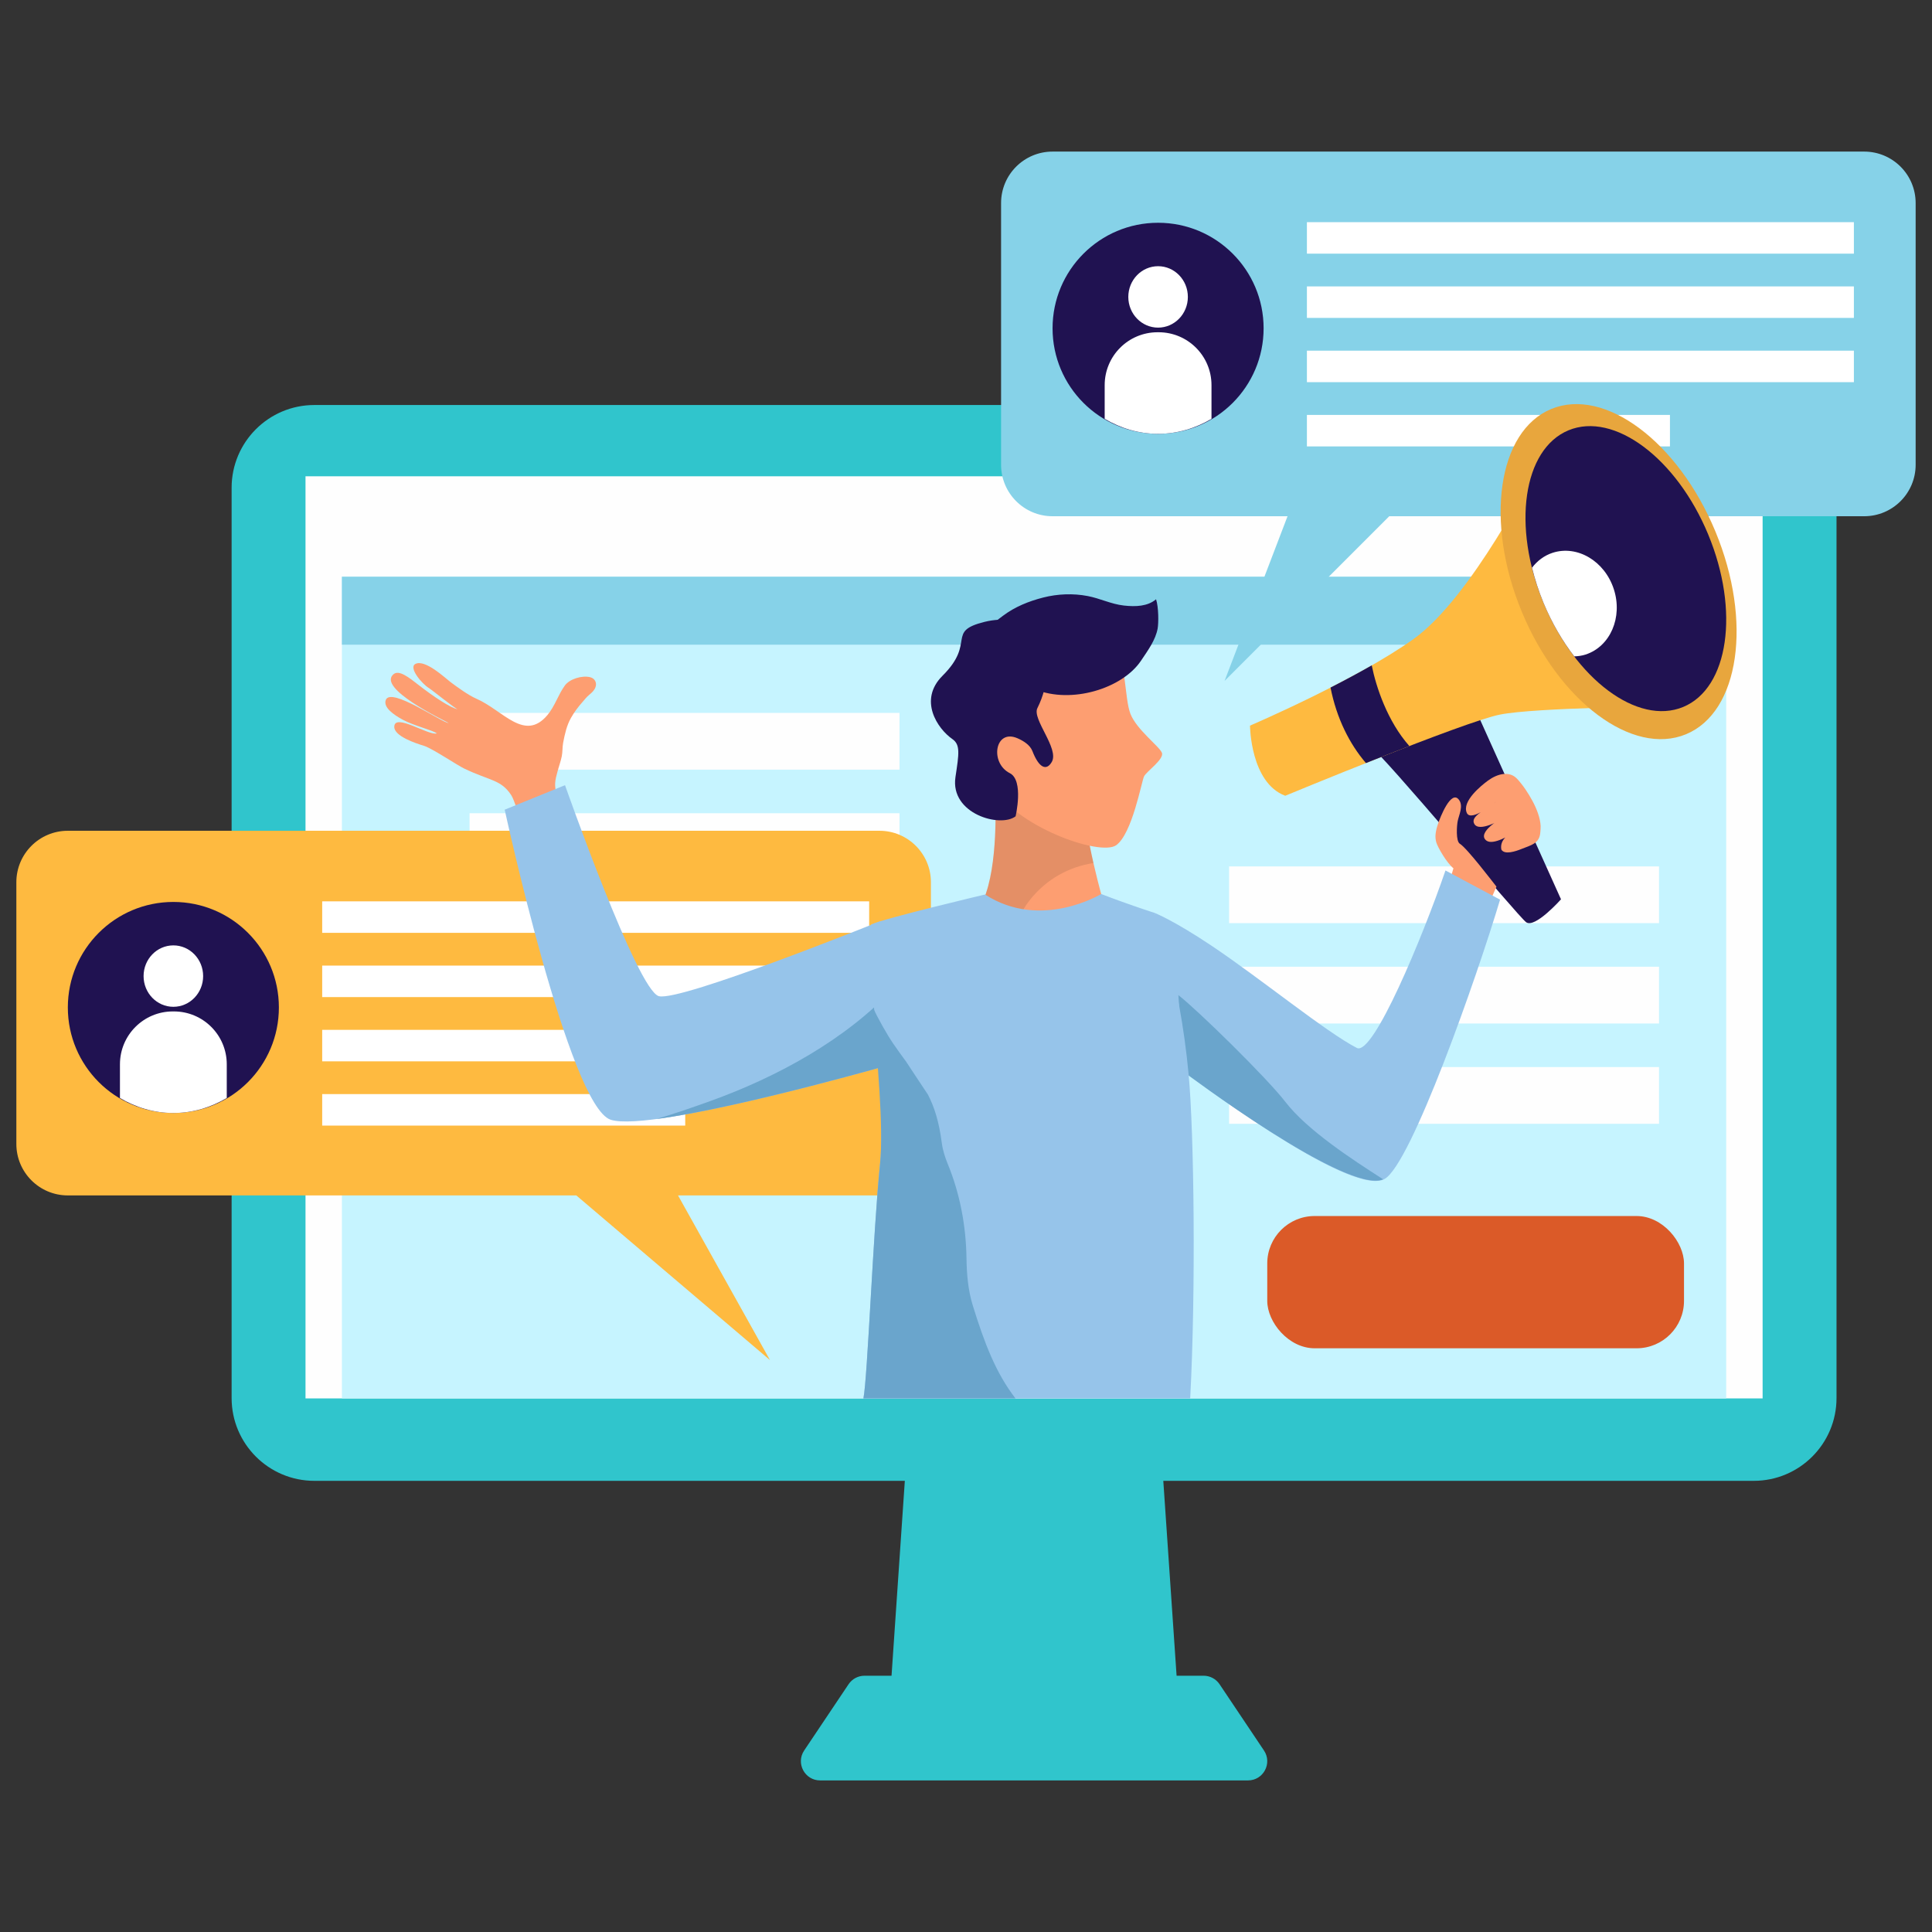
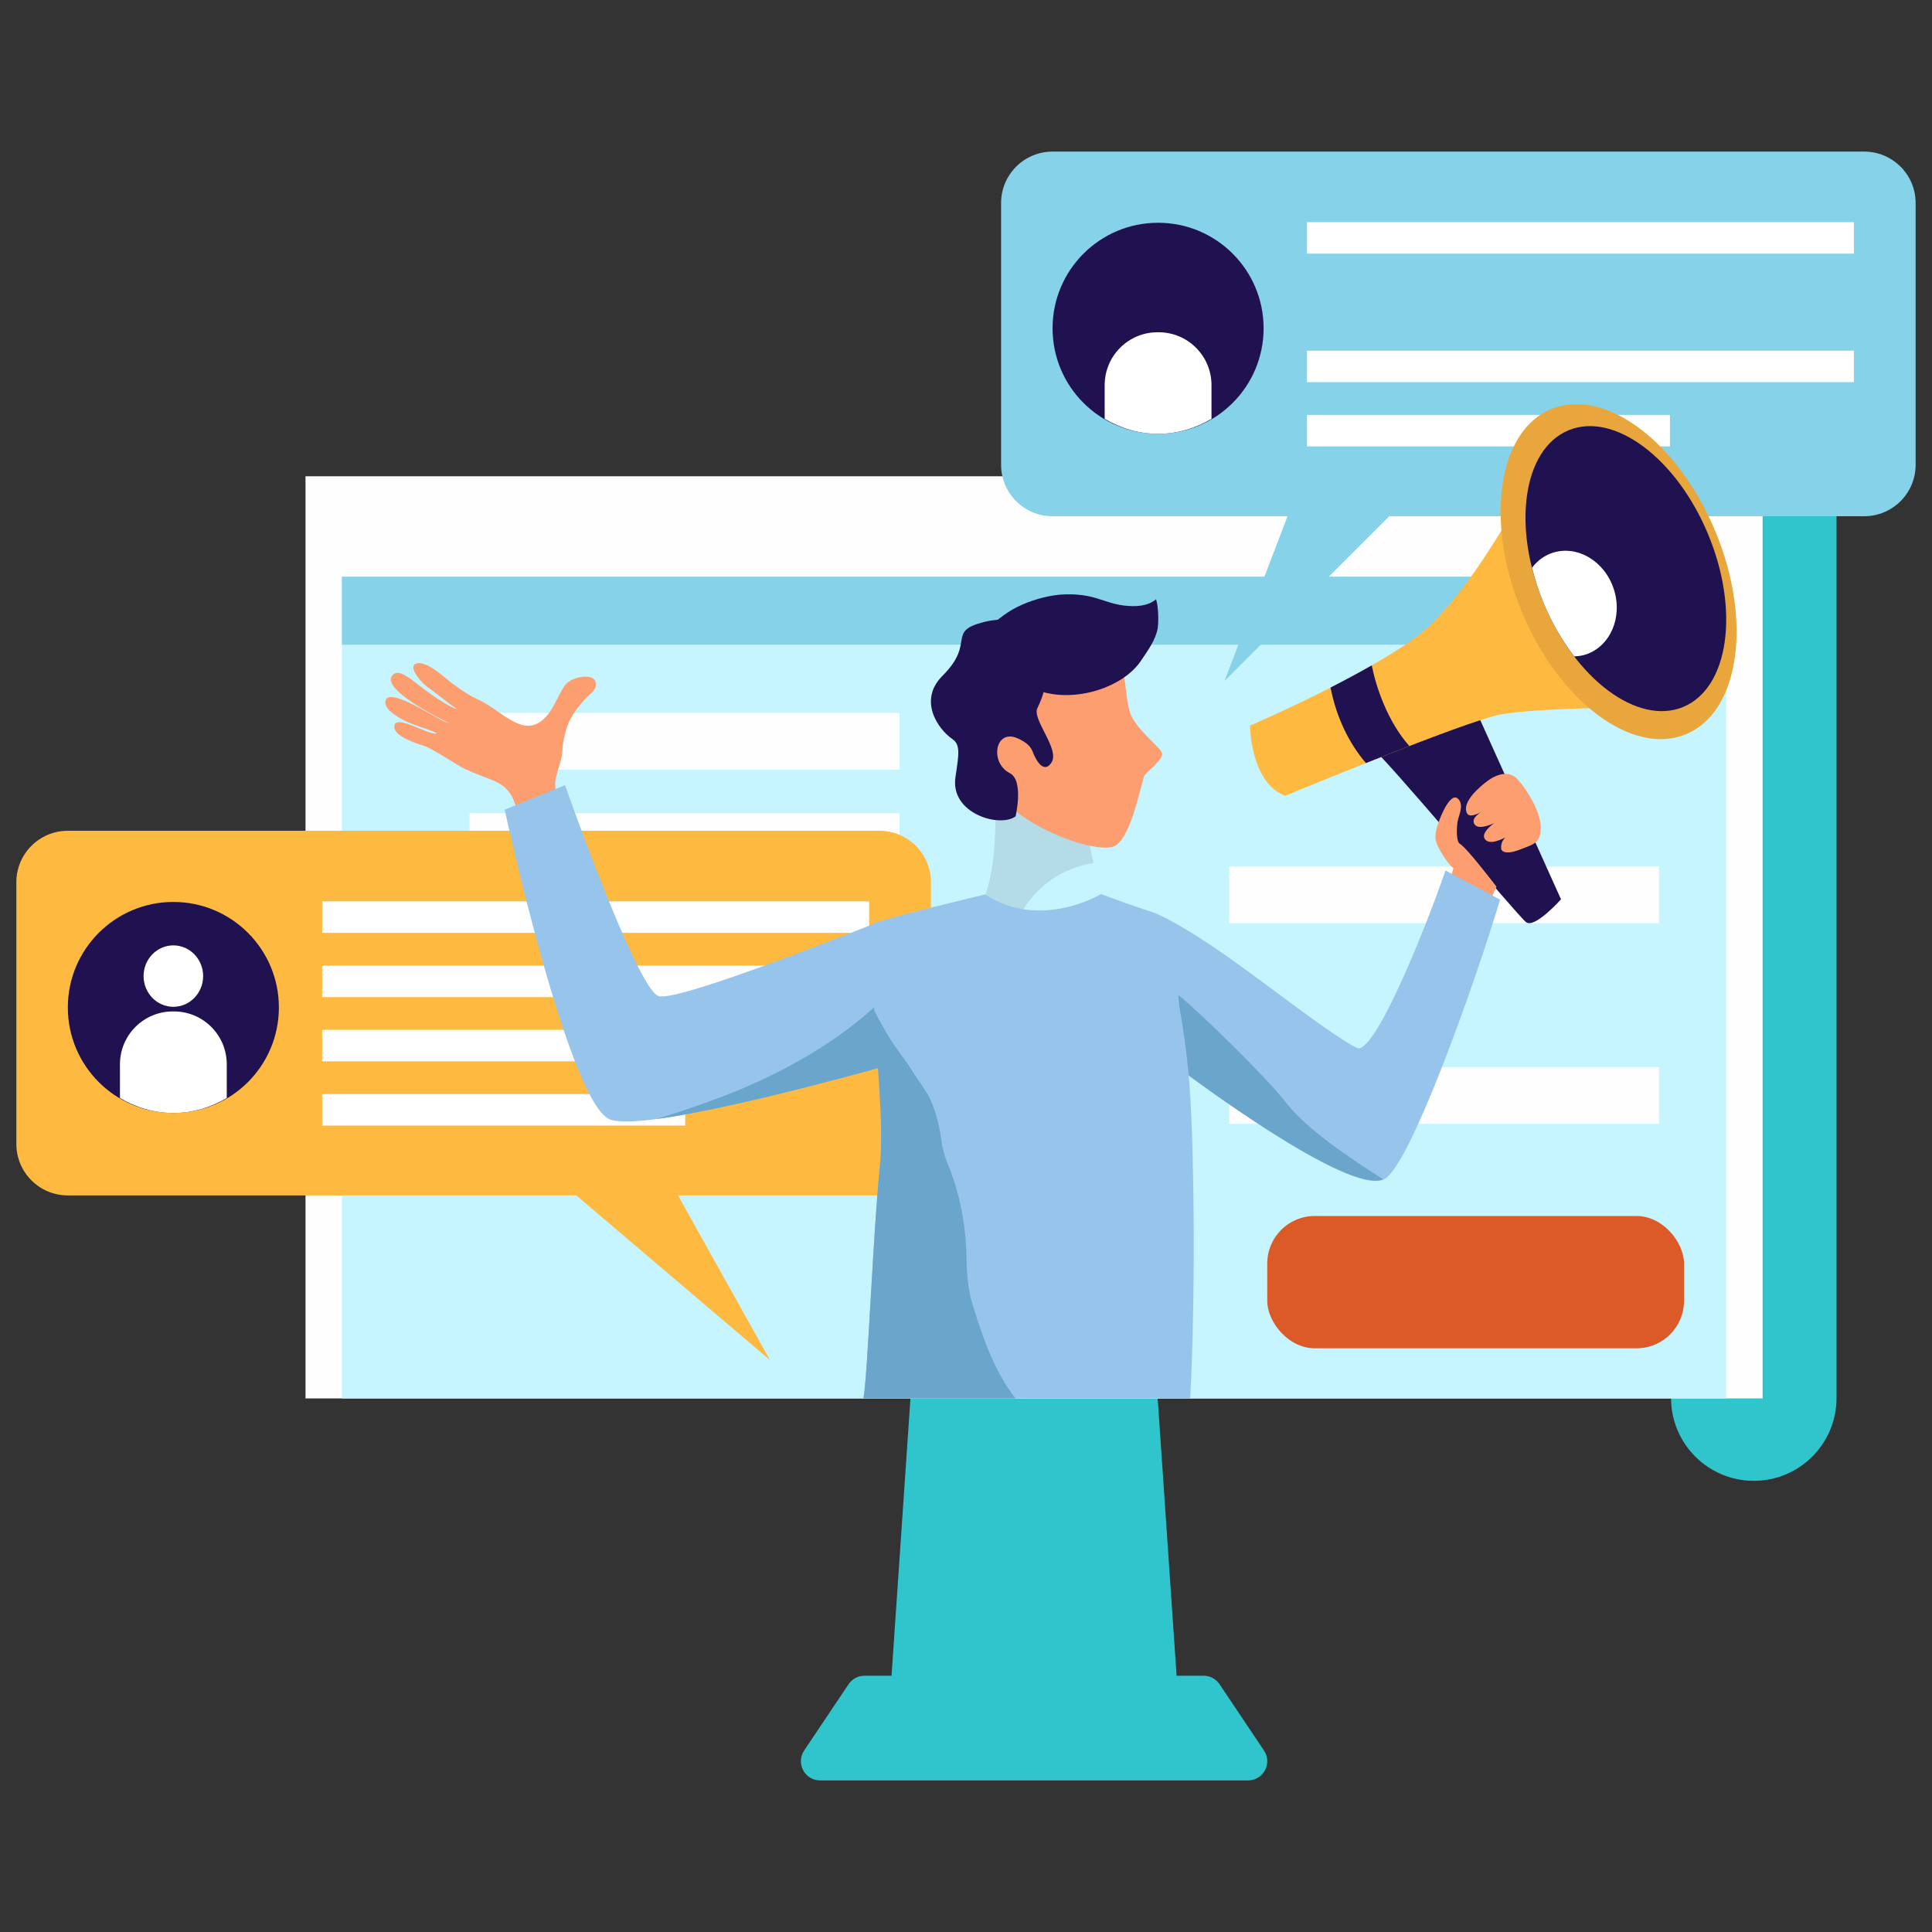
<svg xmlns="http://www.w3.org/2000/svg" id="Layer_3" width="720" height="720" viewBox="0 0 720 720">
  <rect x="0" y="0" width="720" height="720" fill="#333333" stroke="none" />
  <defs>
    <style>.cls-1{fill:#30c5cc;}.cls-1,.cls-2,.cls-3,.cls-4,.cls-5,.cls-6,.cls-7,.cls-8,.cls-9,.cls-10,.cls-11,.cls-12,.cls-13{stroke-width:0px;}.cls-2{fill:#6aa5cc;}.cls-3{fill:#201251;}.cls-4{fill:#e8a63d;}.cls-5{fill:#fd9e71;}.cls-6{fill:#feba40;}.cls-7{fill:#c6f4ff;}.cls-8{fill:#db5a28;}.cls-9{fill:#fff;}.cls-10{fill:#000;opacity:.1;}.cls-11{fill:#86d2e8;}.cls-12{fill:#96c4ea;}.cls-13{fill:#fefefe;}</style>
  </defs>
  <polygon class="cls-1" points="440.139 648.811 330.593 648.811 339.597 516.756 431.134 516.756 440.139 648.811" />
  <path class="cls-1" d="M454.495,627.668c-1.329-1.983-3.559-3.174-5.947-3.174h-126.365c-2.387,0-4.618,1.191-5.948,3.174l-16.55,24.695c-3.188,4.756.22,11.145,5.947,11.145h159.466c5.726,0,9.135-6.388,5.947-11.145l-16.55-24.695Z" />
-   <path class="cls-1" d="M117.148,150.936h536.436c17.015,0,30.829,13.814,30.829,30.829v339.269c0,17.015-13.814,30.829-30.829,30.829H117.148c-17.016,0-30.83-13.814-30.83-30.83V181.766c0-17.016,13.814-30.83,30.83-30.83Z" />
+   <path class="cls-1" d="M117.148,150.936h536.436c17.015,0,30.829,13.814,30.829,30.829v339.269c0,17.015-13.814,30.829-30.829,30.829c-17.016,0-30.83-13.814-30.83-30.83V181.766c0-17.016,13.814-30.83,30.83-30.83Z" />
  <rect class="cls-13" x="113.854" y="177.498" width="543.022" height="343.651" />
  <rect class="cls-7" x="127.42" y="214.923" width="515.89" height="306.226" />
  <rect class="cls-11" x="127.42" y="214.923" width="515.89" height="25.333" />
  <rect class="cls-13" x="458.054" y="322.884" width="160.214" height="21.149" />
-   <rect class="cls-13" x="458.054" y="360.272" width="160.214" height="21.149" />
  <rect class="cls-13" x="458.054" y="397.662" width="160.214" height="21.148" />
  <rect class="cls-13" x="175" y="265.679" width="160.215" height="21.149" />
  <rect class="cls-13" x="175" y="303.068" width="160.215" height="21.148" />
  <path class="cls-6" d="M327.748,309.602H25.273c-10.592,0-19.179,8.586-19.179,19.179v97.537c0,10.592,8.586,19.179,19.179,19.179h189.498l72.179,61.371-34.273-61.371h75.071c10.592,0,19.179-8.587,19.179-19.179v-97.537c0-10.592-8.586-19.179-19.179-19.179Z" />
  <rect class="cls-9" x="120.07" y="335.904" width="203.842" height="11.736" />
  <rect class="cls-9" x="120.07" y="359.849" width="203.842" height="11.736" />
  <rect class="cls-9" x="120.07" y="383.794" width="203.842" height="11.736" />
  <rect class="cls-9" x="120.07" y="407.739" width="135.293" height="11.736" />
  <path class="cls-3" d="M103.932,375.454c0,21.719-17.607,39.326-39.326,39.326s-39.325-17.607-39.325-39.326,17.606-39.325,39.325-39.325,39.326,17.606,39.326,39.325Z" />
  <ellipse class="cls-9" cx="64.606" cy="363.761" rx="11.098" ry="11.445" />
  <path class="cls-9" d="M64.805,376.93h-.398c-10.882,0-19.703,8.821-19.703,19.703v12.562c5.857,3.463,12.604,5.584,19.902,5.584s14.045-2.121,19.902-5.584v-12.562c0-10.882-8.822-19.703-19.703-19.703Z" />
  <path class="cls-11" d="M694.727,56.492h-302.475c-10.592,0-19.179,8.586-19.179,19.178v97.538c0,10.592,8.586,19.179,19.179,19.179h87.578l-23.466,61.372,61.371-61.372h176.992c10.592,0,19.179-8.586,19.179-19.179v-97.538c0-10.592-8.587-19.178-19.179-19.178Z" />
  <rect class="cls-9" x="487.049" y="82.794" width="203.842" height="11.737" />
-   <rect class="cls-9" x="487.049" y="106.739" width="203.842" height="11.736" />
  <rect class="cls-9" x="487.049" y="130.684" width="203.842" height="11.736" />
  <rect class="cls-9" x="487.049" y="154.629" width="135.293" height="11.736" />
  <path class="cls-3" d="M470.91,122.344c0,21.719-17.607,39.325-39.325,39.325s-39.325-17.606-39.325-39.325,17.606-39.325,39.325-39.325,39.325,17.606,39.325,39.325Z" />
-   <path class="cls-9" d="M442.682,110.652c0,6.321-4.968,11.445-11.097,11.445s-11.097-5.124-11.097-11.445c0-6.321,4.968-11.446,11.097-11.446s11.097,5.125,11.097,11.446Z" />
  <path class="cls-9" d="M431.784,123.821h-.398c-10.882,0-19.703,8.821-19.703,19.703v12.563c5.856,3.462,12.604,5.584,19.902,5.584s14.045-2.121,19.902-5.584v-12.563c0-10.882-8.821-19.703-19.703-19.703Z" />
  <rect class="cls-8" x="472.269" y="453.176" width="155.31" height="49.291" rx="17.67" ry="17.67" />
-   <path class="cls-5" d="M403.672,296.764c-8.058,1.549-16.529,1.756-24.268,1.073-2.832-.249-5.74-.895-8.522-1.856.393,10.106.471,33.791-6.721,43.597,0,0,2.589,11.647,23.616,11.993,21.026.347,23.396-15.52,23.396-15.52,0,0-7.072-24.381-7.501-39.288Z" />
  <path class="cls-10" d="M364.272,339.949c.066.203.171.484.323.826.014.032.035.071.05.105.162.356.375.769.652,1.227.012.02.02.037.033.057.283.461.646.969,1.07,1.493.057.071.118.142.179.214.907,1.076,2.148,2.227,3.813,3.31.094.062.181.123.277.184.836.524,1.786,1.024,2.845,1.49.136.06.286.115.426.174,1.111.465,2.319.897,3.69,1.259.657-5.333,2.685-10.536,6.193-14.927,6.208-7.769,14.419-12.267,23.677-13.744-1.794-7.89-3.615-17.514-3.826-24.851-8.058,1.549-16.529,1.756-24.268,1.073-2.832-.249-5.74-.895-8.522-1.856.393,10.106.471,33.791-6.721,43.597,0,0,.035.126.072.25.011.035.023.076.039.12Z" />
  <path class="cls-5" d="M374.542,240.045s34.457-10.175,39.944-1.83c5.486,8.345,4.492,21.824,6.778,27.762,2.286,5.941,10.834,12.198,11.749,14.573.915,2.377-5.728,6.911-6.651,8.767-.922,1.854-4.395,21.357-10.377,25.66-5.981,4.304-38.063-7.122-46.011-22.271-7.947-15.151-4.674-47.671,4.567-52.662Z" />
  <path class="cls-3" d="M390.234,246.093s1.048,8.455-3.629,17.802c-2.062,4.12,8.229,15.08,5.364,20.061-1.909,3.316-4.697,2.475-7.229-4.074-.869-2.245-3.334-3.796-5.569-4.762-8.434-3.647-10.398,9.204-2.835,13.021,5.294,2.673,2.146,16.074,2.146,16.074-5.685,4.375-24.47-.899-22.412-14.616,1.31-8.733,1.891-12.057-1.168-14.184-5.538-3.851-12.745-14.538-3.631-23.601,12.558-12.487,1.104-16.453,15.625-20.055,14.521-3.605,26.521,5.262,23.338,14.334Z" />
  <path class="cls-3" d="M364.531,238.752c.817-3.167,6.545-7.25,9.38-9.364,4.373-3.261,9.442-5.321,14.863-6.706,5.371-1.372,11.127-1.598,16.56-.558,4.71.902,8.662,2.994,13.482,3.542,4.453.506,8.884.307,12.013-2.329.979,2.953.96,8.869.59,10.901-.782,4.296-3.621,8.142-6.194,11.983-6.987,10.429-26.004,16.202-39.409,10.691-6.477-2.664-12.289-4.966-15.469-10.598-1.829-3.241-3.221-4.808-5.816-7.562Z" />
  <path class="cls-3" d="M548.433,261.218l33.308,73.931s-9.749,10.968-12.999,8.531c-3.249-2.438-53.214-62.422-58.088-65.536-4.875-3.114,37.779-16.925,37.779-16.925Z" />
  <path class="cls-6" d="M465.835,270.425s.136,21.259,13.134,26.133c0,0,66.62-27.603,80.024-30.253,13.405-2.651,62.151-3.056,62.151-3.056l-49.152-87.743s-23.559,47.122-45.09,62.558c-21.528,15.435-61.067,32.36-61.067,32.36Z" />
  <path class="cls-3" d="M509.046,284.373c5.269-2.095,10.767-4.26,16.182-6.349-8.164-9.189-12.402-22.004-14.021-30.064-5.052,2.894-10.288,5.684-15.355,8.277,2.261,11.511,7.124,21.076,13.194,28.136Z" />
  <path class="cls-4" d="M639.286,198.072c13.877,33.468,8.972,67.297-10.953,75.559-19.925,8.261-47.326-12.174-61.203-45.643-13.877-33.47-8.973-67.297,10.953-75.558,19.925-8.262,47.326,12.174,61.202,45.642Z" />
  <path class="cls-3" d="M636.598,199.187c11.803,28.47,7.633,57.247-9.317,64.275-16.951,7.027-40.26-10.357-52.064-38.827s-7.633-57.247,9.317-64.274c16.95-7.028,40.26,10.356,52.065,38.826Z" />
  <path class="cls-5" d="M544.056,314.454c-1.586-.959-1.139-6.911-.818-8.461.503-2.421,2.179-5.579.498-7.896-2.971-4.097-7.15,6.923-7.694,8.522-1.042,3.063-1.417,5.148-.764,7.345.546,1.836,3.835,7.571,6.376,9.628-.308,1.098-.647,2.235-1.065,3.45,3.177,1.41,4.946,2.289,8.028,4.065,3.216,1.852,3.049,4.147,6.057,6.214l3.008-6.907c-1.261-1.576-10.984-14.362-13.626-15.961Z" />
  <path class="cls-5" d="M565.395,290.259c-2.878-3.099-7.364-1.909-10.846.631-2.546,1.856-9.871,7.783-7.899,12.079,1.642,3.573,11.068-4.334,11.068-4.334-3.471,2.987-9.941,5.376-8.315,8.366,1.816,3.335,10.046-1.417,11.846-2.741-1.849.473-11.04,6.054-7.359,8.966,2.524,1.995,9.279-2.194,11.304-3.616-2.713.825-6.404,3.23-5.688,6.991,1.179,2.056,5.278.693,7.562-.235,3.444-1.399,6.688-1.937,6.965-6.217.052-.8.158-1.489.118-2.324-.148-3.098-1.558-6.598-3.031-9.315-1.634-3.012-3.528-5.885-5.726-8.252Z" />
  <path class="cls-5" d="M214.707,314.799c-1.64-2.512-2.866-5.375-3.852-8.195-.857-2.454-1.464-4.963-2.312-7.416-.818-2.361-1.79-4.714-1.655-7.264.083-1.585.489-2.898.891-4.433.491-1.885,1.184-3.718,1.572-5.627.344-1.699.194-3.352.515-5.044.596-3.147,1.329-6.506,2.937-9.314,1.254-2.19,2.615-4.012,4.278-5.893.875-.987,1.492-1.842,2.533-2.702.962-.793,1.903-1.642,2.322-2.856.584-1.695-.308-3.251-1.99-3.678-2.964-.754-7.638.607-9.443,3.092-2.509,3.453-3.694,7.68-6.487,11.009-8.547,10.18-16.564-1.803-26.535-6.112-2.861-1.237-7.152-4.344-9.634-6.211-1.782-1.341-9.435-8.614-13.056-6.718-2.661,1.395,2.55,7.505,5.071,8.999.994.588,9.537,7.524,10.647,7.859-2.517-.427-9.06-4.753-14.323-8.872-3.781-2.958-7.445-5.872-9.507-4.184-6.345,5.198,18.548,17.094,20.492,18.183-2.074.177-21.562-13.623-23.406-8.55-1.014,2.788,3.03,5.554,6.338,7.351,4.15,2.255,11.107,3.868,12.674,5.085-2.934.996-15.838-7.781-15.842-2.424-.005,3.506,8.012,6.13,11.026,7.049,3.107.947,12.236,7.154,15.126,8.531,9.633,4.59,13.607,4.058,17.408,9.828,2.421,3.678,6.732,23.101,10.226,30.494l13.986-11.988Z" />
  <path class="cls-12" d="M538.686,324.399c-8.588,25.006-26.958,69.243-33.021,66.138-11.375-5.825-35.856-25.844-54.146-38.087-14.173-9.488-21.268-12.255-21.268-12.255l12.732,60.371s60.35,45.837,72.995,38.812c9.943-5.524,34.418-75.221,43.053-104.104,0,0-20.203-10.765-20.345-10.875Z" />
  <path class="cls-2" d="M478.919,410.515c-6.8-8.83-32.758-34.25-39.78-39.667l2.028,28.63s60.834,45.734,74.297,40.024c-11.591-7.454-28.281-18.258-36.546-28.987Z" />
  <path class="cls-12" d="M327.848,343.392s-74.221,29.96-82.298,27.853c-8.077-2.108-34.986-78.631-34.986-78.631l-22.478,9.131s24.006,110.374,39.459,115.535c15.452,5.159,107.573-21.451,107.573-21.451,0,0,1.51-26.799-7.269-52.438Z" />
  <path class="cls-2" d="M264.525,410.398c-6.541,2.346-13.197,4.658-19.879,6.625,31.483-4.16,90.471-21.194,90.471-21.194,0,0,.635-12.249-1.613-28.054-18.273,19.791-44.263,33.754-68.978,42.623Z" />
  <path class="cls-9" d="M601.423,219.566c-3.395-10.47-13.609-16.539-22.815-13.554-3.147,1.021-5.718,3.016-7.671,5.554,1.072,4.313,2.464,8.69,4.28,13.069,3.12,7.527,7.058,14.248,11.456,19.977,1.416-.052,2.833-.231,4.228-.685,9.207-2.984,13.917-13.892,10.522-24.361Z" />
  <path class="cls-12" d="M327.972,433.677c-2.619,25.762-4.661,79.904-6.201,87.472h121.78c2.151-40.448,1.434-99.028-.567-120.583-3.488-37.56-12.732-60.371-12.732-60.371,0,0-9.093-2.873-19.878-7.025,0,0-22.416,13.698-43.284.185,0,0-37.677,8.921-42.234,11.097-3.78,1.804,5.916,61.719,3.117,89.226Z" />
  <path class="cls-2" d="M360.183,468.942c-.174-12.054-2.402-23.98-6.97-35.136-1.043-2.548-1.879-5.152-2.236-7.883-1.057-8.091-2.794-13.393-5.156-17.987-2.722-4.114-5.481-8.208-8.17-12.343-1.494-2.025-3.065-4.169-4.798-6.703-2.259-3.302-5.654-9.356-7.44-13.157,1.429,18.914,3.959,44.172,2.558,57.944-2.619,25.762-4.661,79.904-6.201,87.472h56.675c-7.285-9.372-11.656-20.784-15.936-34.701-1.738-5.652-2.241-11.556-2.328-17.507Z" />
</svg>